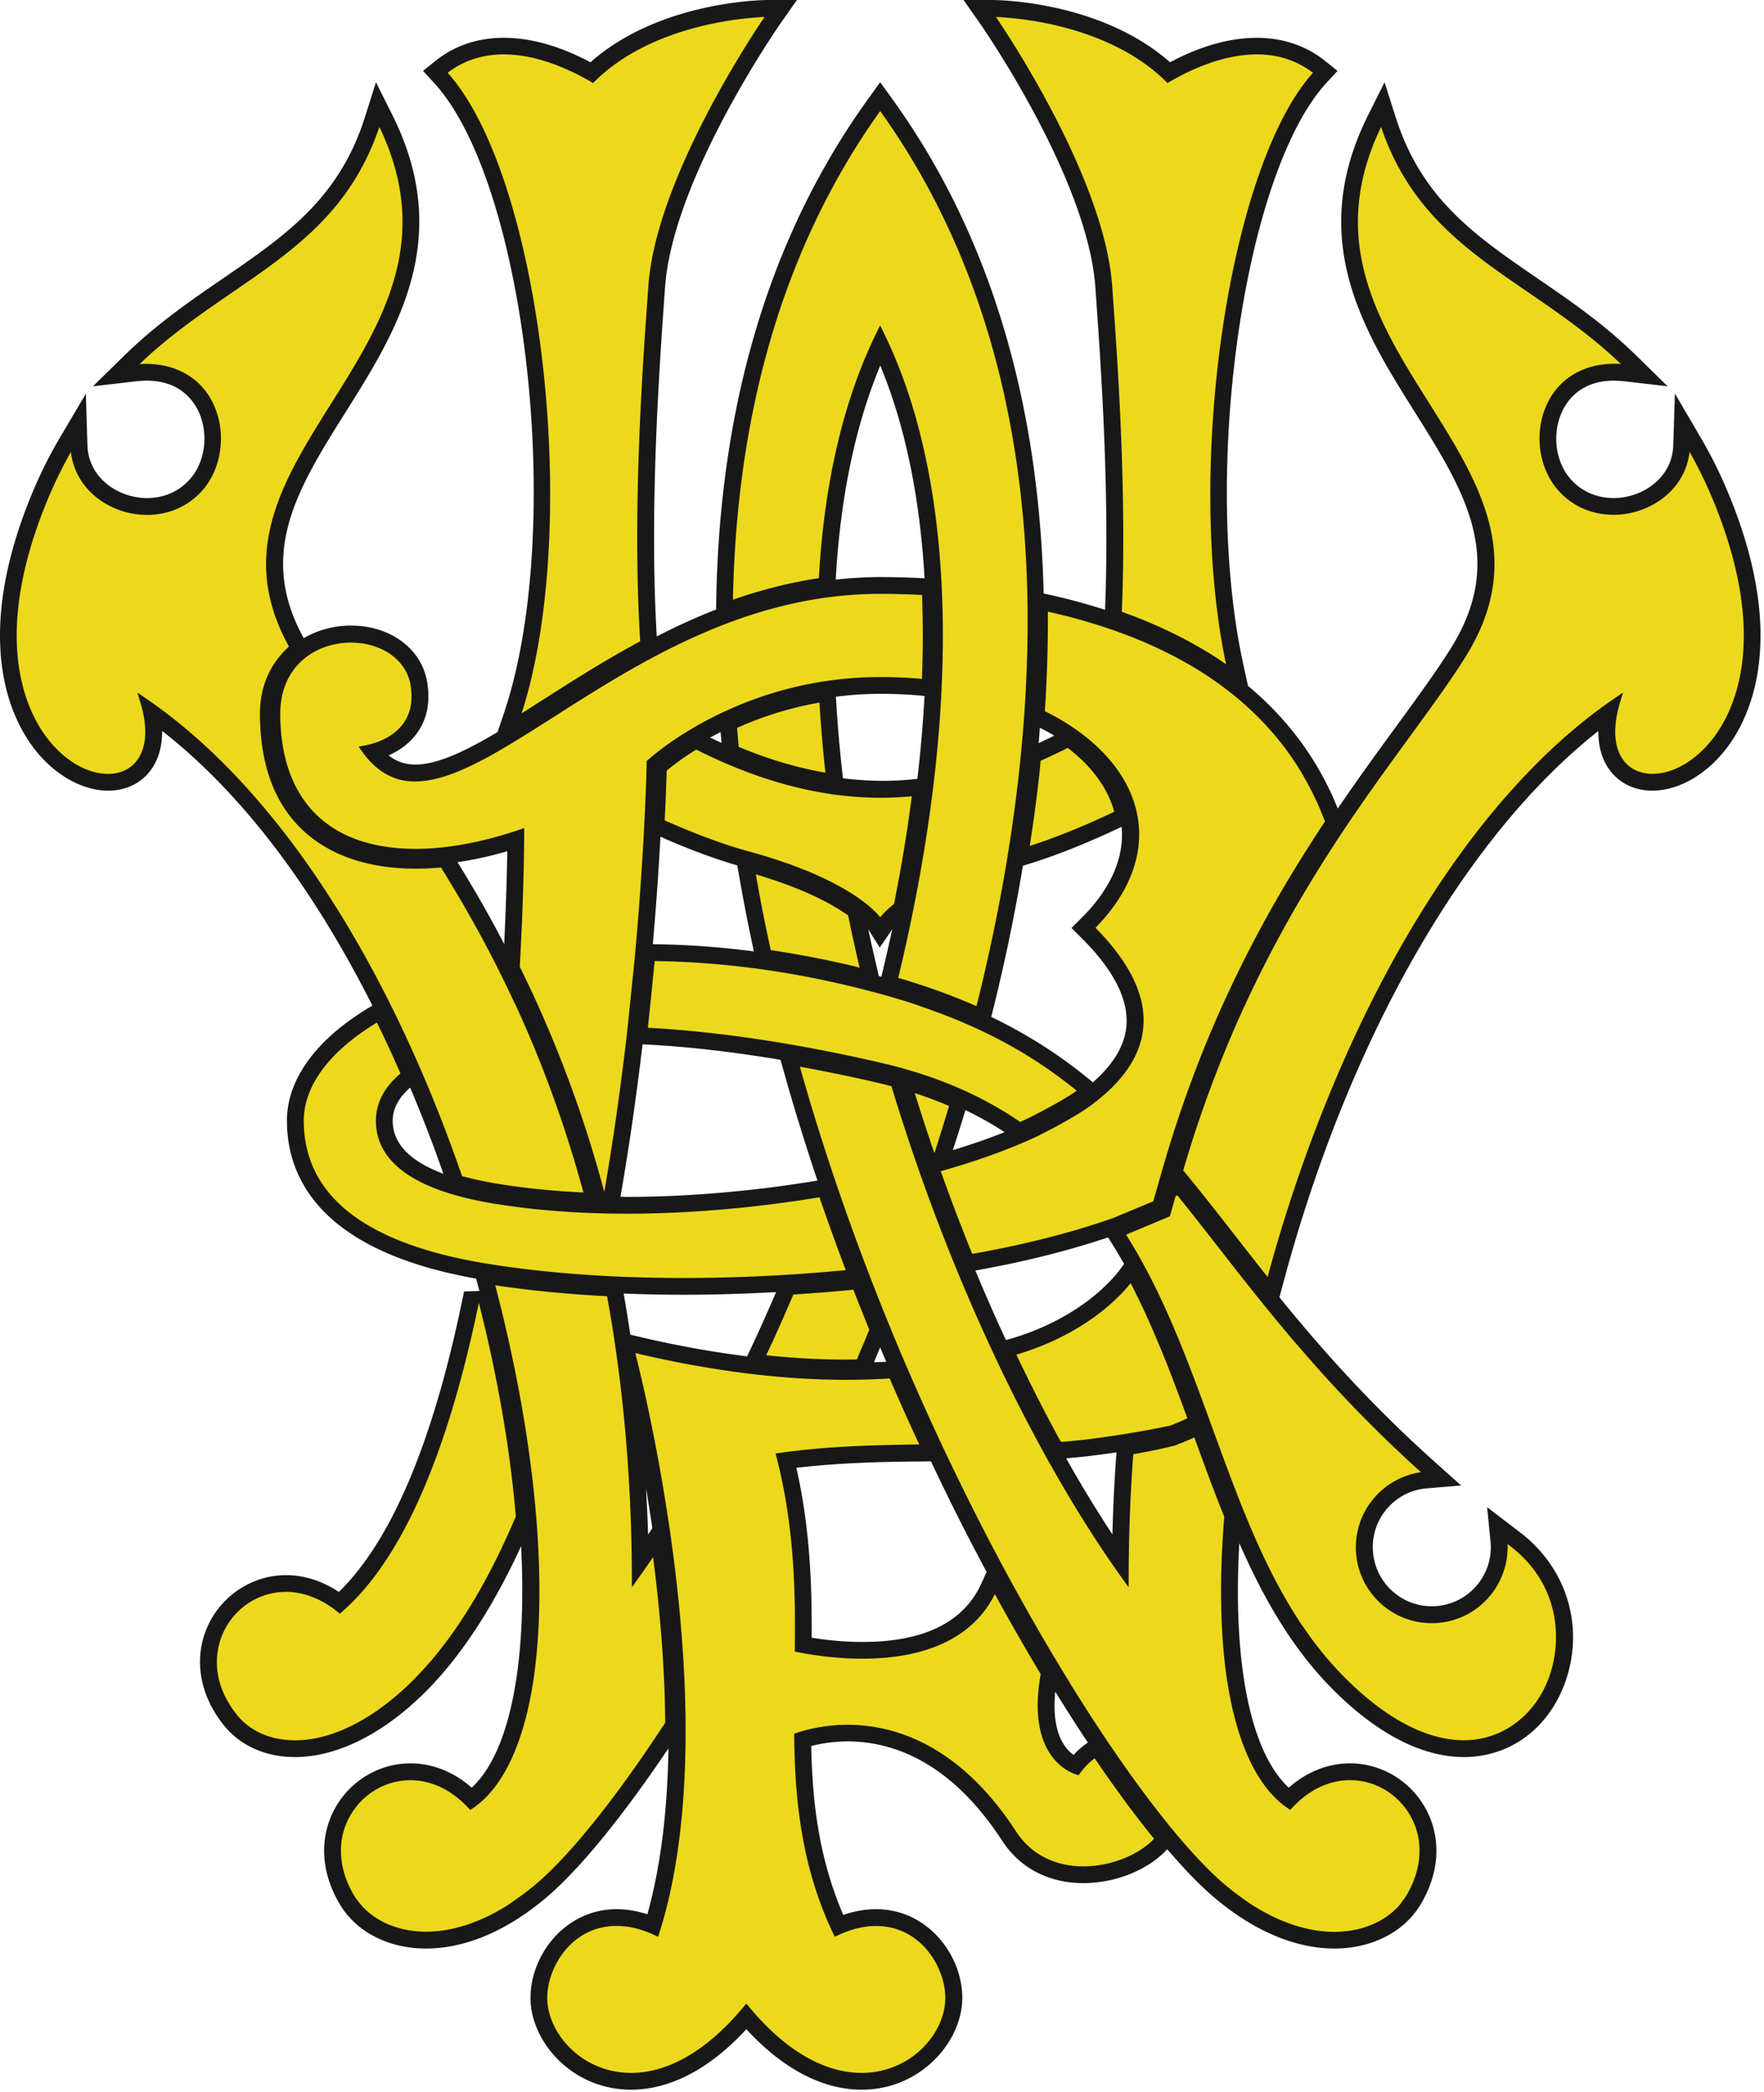
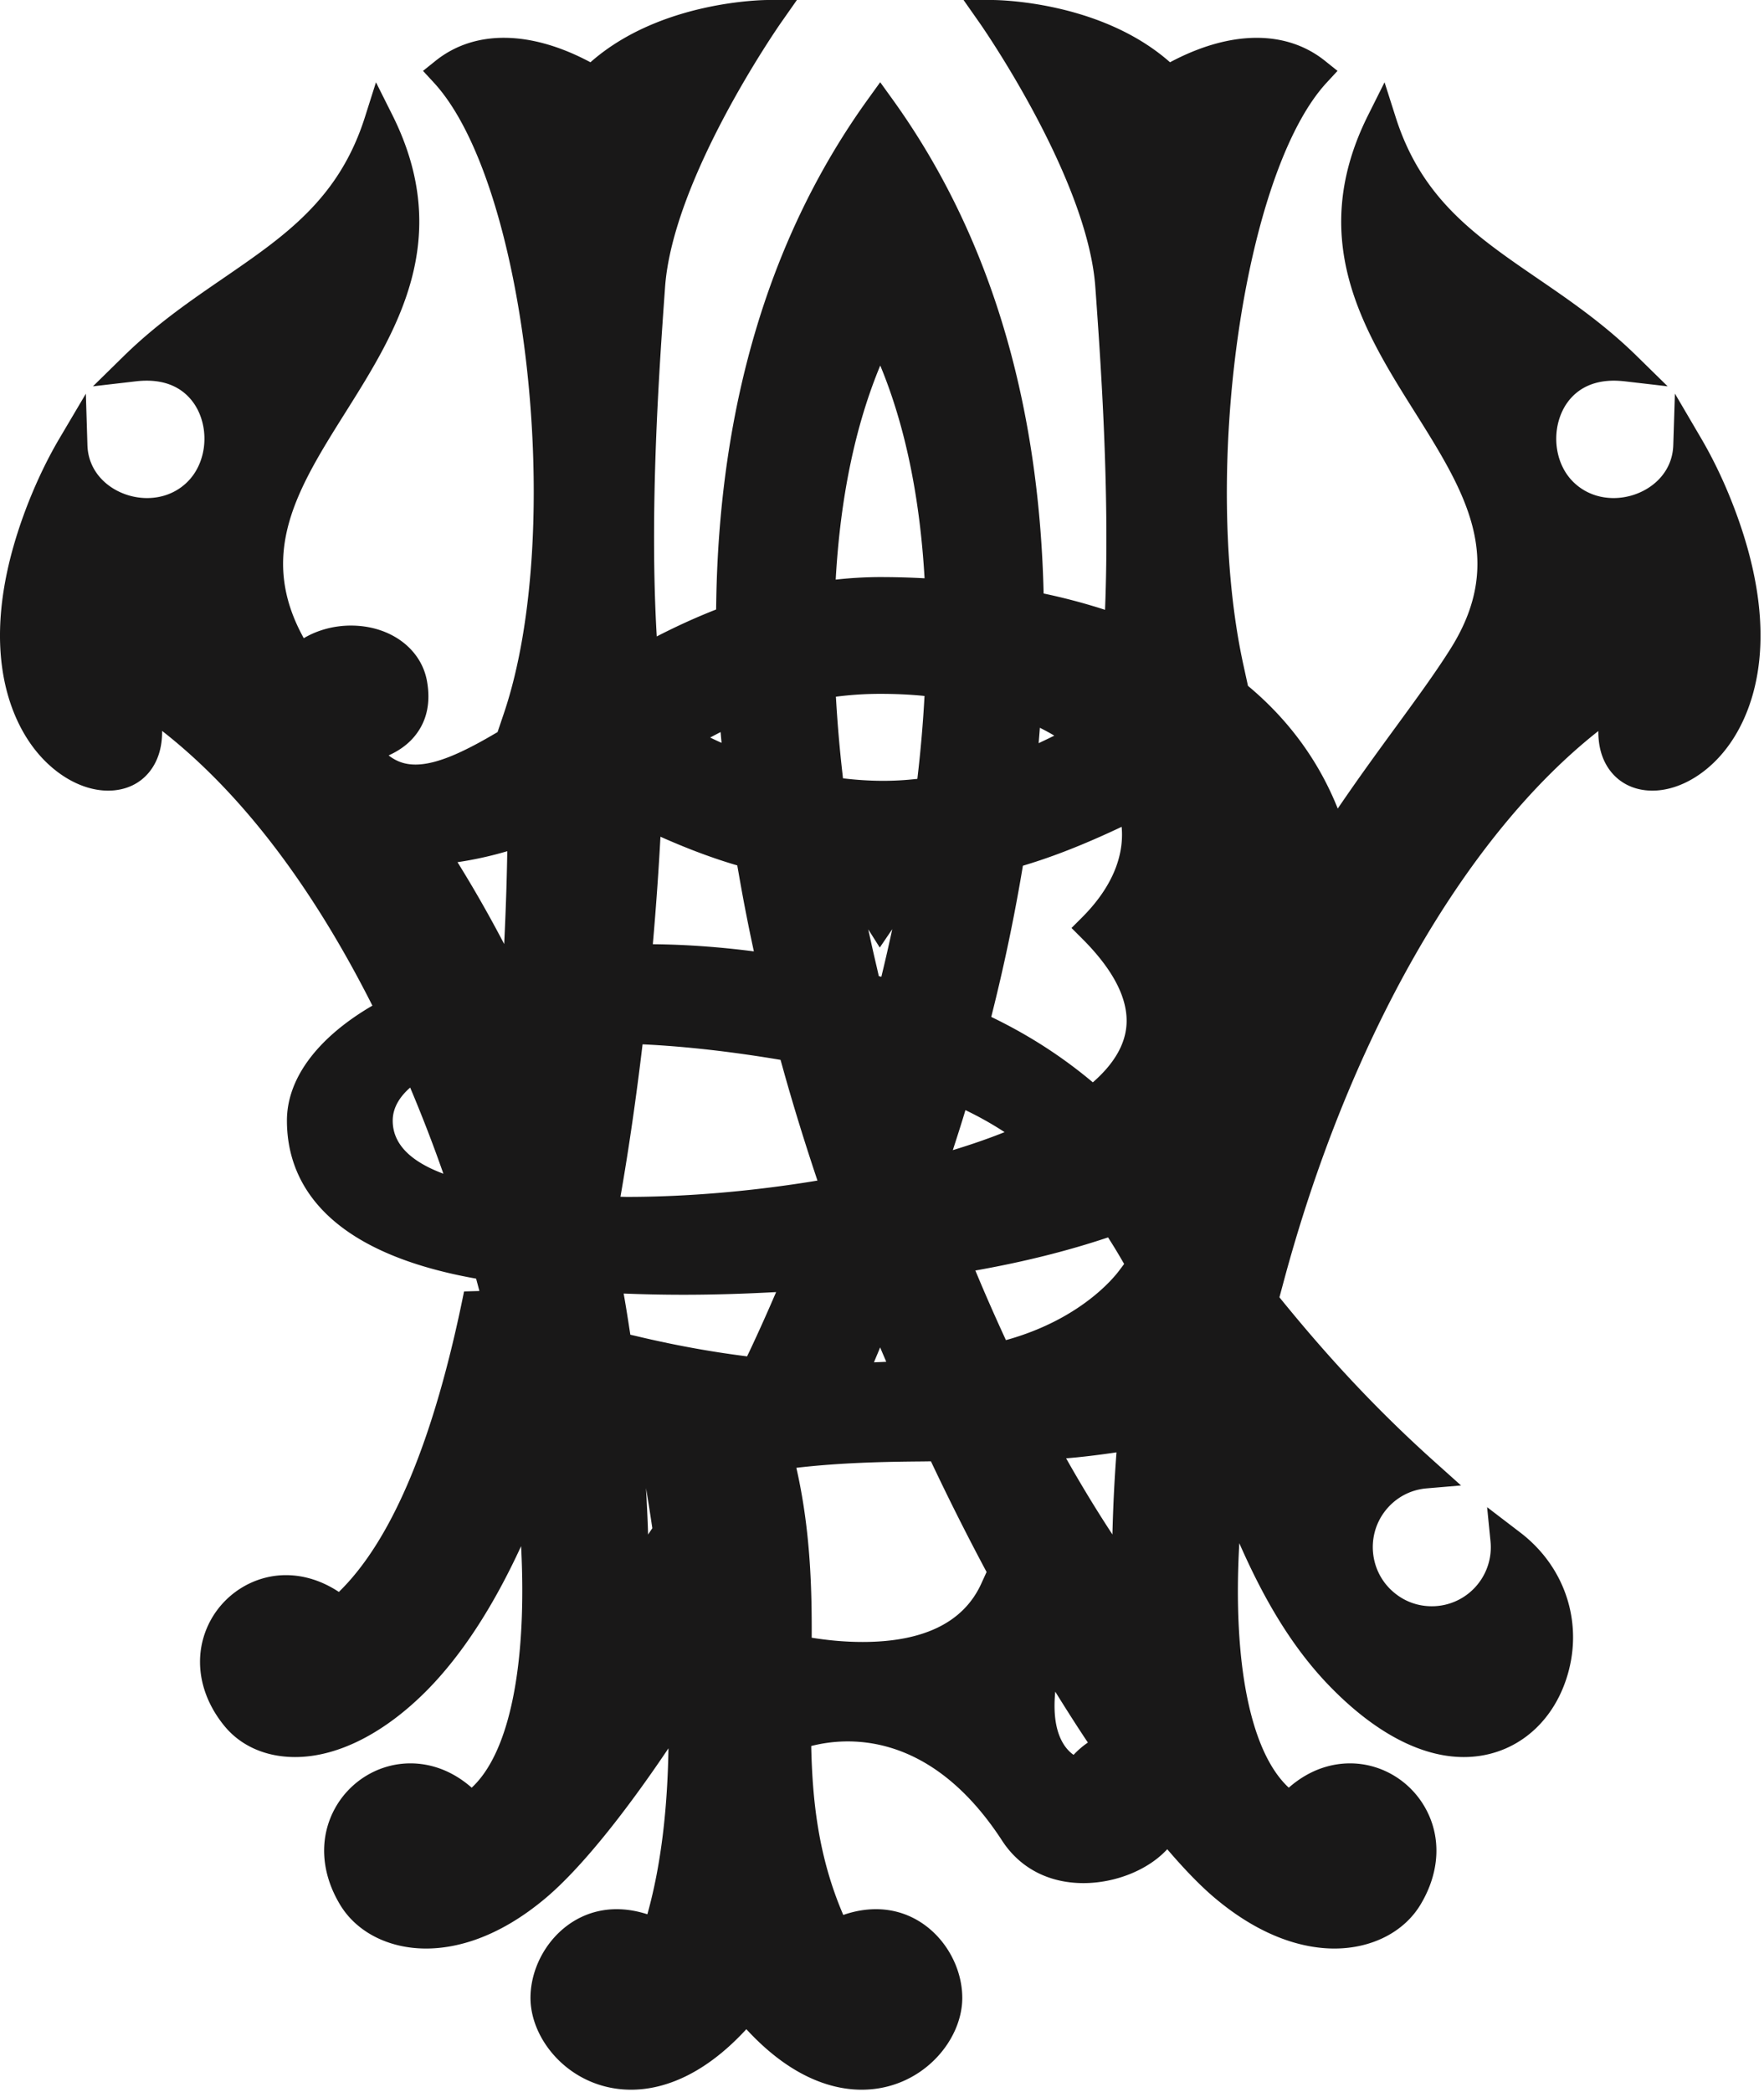
<svg xmlns="http://www.w3.org/2000/svg" width="291" height="345" viewBox="0 0 291 345">
  <title>wrfu-logo-colour</title>
  <g fill-rule="nonzero" fill="none">
    <path d="M285.753 82.92c-1.48-3.78-3.21-7.37-5.14-10.66l-4.31-7.35-.27 8.51c-.17 5.46-5.14 8.72-9.84 8.72-2.8 0-5.31-1.11-7.08-3.11-2.52-2.86-3.11-7.41-1.45-11.08.87-1.93 3.15-5.17 8.57-5.17.56 0 1.14.04 1.74.1l7.13.83-5.13-5.03c-5.33-5.22-10.92-9.06-16.34-12.77-10.26-7.03-19.11-13.1-23.39-26.57l-1.84-5.77-2.71 5.42c-10.23 20.45-.7 35.61 7.71 48.98 8.14 12.97 15.18 24.16 5.95 38.92-2.38 3.8-5.41 7.96-8.93 12.78-3.02 4.13-6.33 8.66-9.74 13.68-3.15-7.89-8.13-14.67-14.81-20.24l-.74-3.38c-7-31.9.05-81.3 13.72-96.1l1.79-1.94-2.06-1.65c-6.44-5.16-15.66-5.05-25.57.23C181.533.13 164.433 0 163.683 0h-4.73l2.72 3.88c.18.26 17.74 25.42 19.02 43.48l.08 1.09c.81 11.41 2.31 32.56 1.52 52.12-2.94-.95-6.02-1.79-9.24-2.5l-.89-.19c-.66-28.15-7.26-57-24.97-81.56l-1.99-2.76-1.99 2.76c-16.11 22.33-24.54 50.25-25.06 82.98l-.02 1.22c-3.4 1.33-6.66 2.83-9.79 4.44-1.24-20.94.42-44.28 1.32-56.9l.05-.7c1.29-18.05 18.86-43.22 19.03-43.48l2.72-3.88h-4.73c-.75 0-17.85.13-29.33 10.27-9.9-5.29-19.13-5.39-25.56-.23l-2.06 1.65 1.79 1.94c15.32 16.61 21.7 73.93 11.57 103.96l-1.06 3.14c-5.29 3.14-9.91 5.36-13.54 5.36-1.69 0-3.13-.48-4.43-1.51 1.56-.7 3.27-1.79 4.55-3.5 1.78-2.35 2.38-5.27 1.79-8.67-.93-5.44-6.09-9.24-12.56-9.24-2.67 0-5.42.68-7.78 2.08-7.74-13.96-.95-24.78 6.91-37.29 8.41-13.38 17.93-28.53 7.71-48.98l-2.71-5.41-1.83 5.77c-4.28 13.47-13.14 19.53-23.39 26.57-5.41 3.71-11.01 7.55-16.34 12.77l-5.13 5.03 7.14-.83c.6-.07 1.18-.1 1.74-.1 5.43 0 7.7 3.24 8.58 5.17 1.66 3.67 1.06 8.22-1.46 11.08-1.77 2.01-4.28 3.11-7.08 3.11-4.7 0-9.66-3.26-9.83-8.72l-.26-8.49-4.32 7.31c-1.93 3.26-3.66 6.85-5.17 10.66-8.5 21.65-3.52 34.06.21 39.52 3.35 4.92 8.32 7.97 12.95 7.97 2.97 0 5.49-1.22 7.09-3.46.96-1.33 1.85-3.38 1.82-6.39 15.14 11.83 26.51 29.1 34.69 45.31l-.38.22c-8.84 5.26-13.72 11.91-13.72 18.74 0 9.41 5.48 21.49 31.21 26.06l.36 1.35.18.69-2.53.07c-4.88 24.29-11.82 40.95-20.65 49.56-2.75-1.82-5.74-2.77-8.73-2.77-5.41 0-10.43 3.2-12.79 8.16-2.53 5.33-1.56 11.57 2.61 16.68 2.71 3.33 6.86 5.16 11.69 5.16h.01c7.01 0 14.76-3.93 21.8-11.06 5.7-5.79 10.89-13.76 15.47-23.72.99 19.13-1.77 33.94-8.15 39.83-3.73-3.27-7.48-4.01-10.11-4.01-5.09 0-9.83 2.8-12.37 7.29-2.73 4.85-2.45 10.69.78 16.04 2.73 4.52 8.03 7.21 14.18 7.21 4.53 0 11.66-1.47 19.92-8.49 5.44-4.64 12.51-13.3 20.06-24.53-.15 9.58-1.14 19.02-3.48 27.37-1.72-.56-3.42-.84-5.07-.84-8.5 0-14.21 7.56-14.21 14.63 0 7.16 6.81 15.14 16.6 15.14 4.59 0 11.48-1.8 19.01-9.98 7.53 8.18 14.42 9.98 19.02 9.98 9.78 0 16.6-7.97 16.6-15.14 0-7.07-5.71-14.63-14.23-14.63-1.76 0-3.56.31-5.4.95-4.18-9.71-5.1-19.08-5.29-27.86 5.53-1.42 19.49-2.84 31.5 15.62 2.93 4.51 7.69 6.99 13.41 6.99 5.3 0 10.71-2.19 13.82-5.59 2.81 3.28 5.39 5.95 7.67 7.89 8.25 7.01 15.38 8.49 19.9 8.49 6.15 0 11.46-2.7 14.19-7.21 3.23-5.34 3.52-11.19.78-16.03-2.54-4.5-7.29-7.3-12.38-7.3-2.63 0-6.38.74-10.11 4.01-6.31-5.83-9.28-20.5-8.16-40.32 3.86 8.78 8.51 17.06 15.1 23.78 7.35 7.51 14.94 11.49 21.93 11.49 7.75 0 14.2-4.87 16.85-12.69 3.04-8.97.08-18.52-7.52-24.33l-5.48-4.19.56 5.64a9.71 9.71 0 0 1-2.01 6.95 9.693 9.693 0 0 1-7.68 3.75c-2.19 0-4.27-.71-5.99-2.07-4.23-3.3-4.98-9.43-1.69-13.66 1.69-2.16 4.12-3.48 6.84-3.71l5.67-.48-4.24-3.8c-10.78-9.65-18.85-18.77-25.72-27.23l.55-2.04c10.76-40.41 29.98-73.97 52.06-91.35-.03 3 .86 5.04 1.82 6.37 1.61 2.23 4.13 3.46 7.09 3.46 4.64 0 9.6-3.05 12.95-7.97 3.74-5.46 8.72-17.87.22-39.5m-156.6 93.27c1.74 6.25 3.66 12.42 5.7 18.51-10.63 1.76-21.49 2.69-31.43 2.69-.36 0-.71-.02-1.07-.02 1.4-8 2.61-16.44 3.65-25.14l.42.02c6.95.35 14.42 1.21 22.34 2.54l.39 1.4Zm24.42 64.81c3.01 6.37 6.09 12.48 9.18 18.25l-.89 1.95c-2.91 6.36-9.49 9.59-19.57 9.59-3.18 0-6.1-.33-8.39-.7.04-8.4-.24-17.93-2.53-28.02 7.08-.83 14.15-1 20.79-1.05l1.41-.02Zm-49.59-20.88c-.35-2.28-.7-4.55-1.1-6.79 3.21.13 6.49.2 9.87.2 5.03 0 10.14-.16 15.28-.44-1.42 3.31-2.88 6.56-4.33 9.64l-.46.96c-5.89-.74-11.99-1.84-18.3-3.35l-.96-.22Zm40.53 3.73c.23-.54.46-1.09.68-1.64.33.8.67 1.58 1.01 2.37-.67.04-1.35.06-2.03.09l.34-.82Zm-61.34-68.16a208.06 208.06 0 0 0-7.7-13.5c2.65-.39 5.39-.98 8.21-1.81-.05 3.22-.18 8.59-.51 15.31m85.57-12.91 1.48-.46c4.45-1.4 9.43-3.41 14.81-5.96.46 5.03-1.76 10.17-6.53 14.94l-1.74 1.74 1.74 1.74c5.16 5.15 7.62 9.94 7.33 14.24-.22 3.27-2.07 6.44-5.55 9.48l-.59-.49c-4.93-4.06-10.26-7.45-16.17-10.3l.18-.72c1.9-7.58 3.63-15.71 5.04-24.21m-24.12 16.66c-.51-2.16-.96-4.18-1.39-6.17l1.9 3 2.06-3.03c-.55 2.54-1.13 5.09-1.76 7.68l-.04.17c-.14-.04-.28-.07-.42-.11l-.35-1.54Zm14.64 23.64a56.25 56.25 0 0 1 6.46 3.63c-2.62 1.05-5.48 2.04-8.54 2.97.71-2.19 1.42-4.39 2.08-6.6m-7.93-54.63-.81.08c-3.72.38-7.55.3-11.46-.17l-.09-.82c-.46-4-.81-8.09-1.05-12.18l-.03-.46c2.32-.3 4.76-.47 7.31-.47 2.43 0 4.7.1 6.95.31l.36.04c-.24 4.44-.63 9-1.18 13.67m-32.46-7.72.03.35c.04.47.09.95.13 1.43-.63-.28-1.25-.57-1.88-.88.55-.29 1.13-.59 1.72-.9m-9.92 17.26c4.56 2.03 8.81 3.61 12.67 4.73l.26 1.46c.74 4.3 1.58 8.57 2.48 12.72-5.59-.72-11.14-1.13-16.61-1.18h-.06c.6-6.83 1-12.89 1.26-17.73m73.84 66.08.45.71c.76 1.2 1.49 2.43 2.2 3.67l-.83 1.11c-.97 1.29-6.37 7.88-18.07 11.28l-.6.17c-1.73-3.75-3.42-7.57-5.04-11.48 7.93-1.4 15.23-3.23 21.89-5.46m1.39 35.45c-.33 4.38-.56 8.91-.67 13.54-2.59-3.94-5.15-8.15-7.64-12.56 2.49-.19 5.39-.55 8.31-.98m-10.26-118.2c-.86.43-1.73.84-2.58 1.24.07-.84.14-1.69.2-2.54.81.41 1.62.84 2.38 1.3m-28.71-61.04c4.12 9.93 6.54 21.77 7.31 35.09-2.35-.13-4.82-.2-7.31-.2a68 68 0 0 0-7.35.42c.76-13.52 3.22-25.37 7.35-35.31m-72.07 133.29c-5.55-2.07-8.36-4.99-8.36-8.75 0-1.97.99-3.8 2.88-5.46 2.19 5.19 4.01 9.99 5.48 14.21m33.43 51.86c.35 2.1.7 4.31 1.04 6.6l-.7 1.04c-.07-2.57-.21-5.11-.34-7.64m72.66 42.11c-.74.53-1.46 1.15-2.13 1.87-1.48-1.03-3.68-3.73-3.02-10.42 1.82 2.93 3.61 5.75 5.38 8.39l-.23.16Z" fill="#191818" />
-     <path d="M126.123 2.8c-2.54 3.74-17.93 27.08-19.17 44.37l-.03.48c-.93 12.83-2.65 36.68-1.31 58.11-5.9 3.17-11.4 6.68-16.27 9.79l-1.29.82-.17.11-1.83 1.16c9.93-30.79 3.32-88.33-12.2-105.64 2.62-2.01 5.74-3.03 9.26-3.03 4.3 0 9.25 1.55 14.31 4.48l.41.24.34-.33c9.51-9.34 24.73-10.43 27.95-10.56m38.17 0c3.22.12 18.44 1.22 27.97 10.56l.34.33.41-.24c5.06-2.93 10.01-4.48 14.31-4.48 3.52 0 6.64 1.02 9.27 3.03-13.88 15.48-21.16 65.1-14.34 97.54-4.96-3.44-10.74-6.35-17.19-8.64.83-19.85-.7-41.26-1.52-52.79l-.07-.94c-1.25-17.3-16.64-40.64-19.18-44.37m-59.49 220.35c12.4 2.93 24.1 4.41 34.77 4.41 2.44 0 4.86-.08 7.19-.23 1.72 3.97 3.32 7.54 4.89 10.89-8.52.09-15.72.36-23.01 1.39l-.7.1.18.68c2.95 11.52 3.09 22.28 3 31.47l-.01.52.52.1c2.48.49 6.35 1.07 10.67 1.07 7.58 0 17.44-1.86 21.81-10.65 2.46 4.48 5 8.92 7.56 13.18-.03.18-.06.36-.09.6l-.06.36c-1.89 12.43 4.64 15.16 5.97 15.59l.43.13.27-.36c.72-.96 1.52-1.78 2.39-2.42 3.4 5 6.69 9.46 9.8 13.27-2.6 2.73-7.24 4.55-11.66 4.55-4.74 0-8.67-2.04-11.08-5.72-9.47-14.57-20.36-17.63-27.83-17.63-3.9 0-6.92.84-8.38 1.33l-.43.15.01.45c.11 8.23.73 17.99 4.52 28.01l.11.28c.54 1.42 1.15 2.82 1.79 4.17l.27.56.56-.26c2.16-1 4.26-1.51 6.24-1.51 7.46 0 11.44 6.89 11.44 11.86 0 5.85-5.68 12.37-13.82 12.37-4.33 0-11.05-1.88-18.53-10.86l-.48-.57-.48.57c-7.48 8.98-14.2 10.86-18.53 10.86-3.76 0-7.31-1.43-9.97-4.02-2.42-2.35-3.86-5.47-3.86-8.36 0-4.97 3.98-11.86 11.45-11.86 1.97 0 4.06.5 6.2 1.49l.65.29.21-.68c.41-1.26.8-2.65 1.26-4.45 2.54-10.26 3.51-22.78 2.86-37.33-1.18-25.87-7.11-49.91-8.1-53.79m-23.1-11.18c5.74.86 11.94 1.47 18.43 1.8.44 2.3.84 4.7 1.21 7.17h-.01l.11.72c1.8 12.12 2.74 24.96 2.79 38.16l.01 1.95 1.13-1.59c.78-1.09 1.57-2.22 2.36-3.39.9 6.99 1.51 13.72 1.8 20.01l.02.4.01.23c.1 2.19.15 4.41.17 6.68-8.08 12.36-15.66 21.82-21.35 26.64-1.1.93-2.28 1.82-3.59 2.71l-.8.58c-4.6 2.96-9.34 4.53-13.7 4.53-4.35 0-8.26-1.59-10.7-4.38l-.09-.09-.38-.49-.15-.19c-.18-.23-.35-.47-.5-.71-2.7-4.46-2.96-9.28-.73-13.23 2.05-3.63 5.86-5.89 9.96-5.89 2.4 0 6 .79 9.51 4.52l.37.39.44-.3c4.92-3.34 8.37-10.6 9.96-21.05 2.19-14.58.75-34.45-4.05-55.93l-.08-.39c-.7-3.08-1.42-6.05-2.15-8.86m50.25-36.05c4.05.73 8.28 1.6 12.58 2.59.81.19 1.65.39 2.53.64 4.39 14.5 9.74 28.66 15.92 42.11l.07.15c6.74 14.68 14.35 28.09 22 38.79l1.13 1.58.01-1.95c.02-6.92.28-13.65.76-20 2.35-.41 4.58-.86 6.62-1.38l.56-.14-.01-.05c.39-.14.94-.34 1.56-.61.4-.17.85-.36 1.34-.6.53 1.45 1.05 2.91 1.59 4.35 1 2.73 2.1 5.66 3.35 8.74-.84 10.28-.68 19.37.47 27.01l.05.29c1.61 10.26 5.04 17.43 9.92 20.75l.44.3.36-.39c3.51-3.73 7.1-4.52 9.51-4.52 4.09 0 7.91 2.26 9.96 5.9 2.23 3.94 1.96 8.77-.73 13.23-.16.26-.33.48-.51.72l-.16.2-.3.45-.04.04c-2.44 2.84-6.39 4.48-10.81 4.48-4.34 0-9.05-1.55-13.64-4.49l-.07-.04-.85-.59c-1.33-.92-2.49-1.81-3.54-2.7-6.72-5.71-16.04-17.85-25.61-33.35h.02l-.59-.95c-10.12-16.51-19.78-35.54-27.95-55.04l-.3-.72c-6.24-15.03-11.5-30.1-15.64-44.8m62.27 21.22c2.17 2.67 4.32 5.43 6.65 8.41 3.93 5.04 8 10.26 12.74 15.81l.19.21c6.78 7.92 13.35 14.68 20.61 21.22-3.18.46-6.1 2.14-8.08 4.68a12.456 12.456 0 0 0-2.57 9.23 12.47 12.47 0 0 0 4.72 8.34c2.22 1.73 4.88 2.65 7.69 2.65 3.89 0 7.49-1.76 9.87-4.81 1.84-2.36 2.77-5.27 2.65-8.24l.42.32c8.25 6.29 8.62 15.57 6.44 21.61l-.07.22-.16.39c-2.45 6.06-7.76 9.82-13.84 9.82-6.03 0-12.72-3.47-19.34-10.04l-.06-.05-.56-.57c-10.56-10.78-15.86-25.33-21.47-40.71-1.53-4.2-3.43-9.42-5.42-14.28l-.08-.19c-2.89-7.05-5.69-12.64-8.79-17.54l6.95-2.91.28-.11.08-.29.86-3.05.29-.12m-115.23 17.73c.5 1.99 1.01 4.08 1.5 6.22l.02.07.12.57c2.21 9.89 3.7 19.4 4.46 28.35-4.74 11.2-10.18 20.03-16.21 26.26l-.53.57-.07.06c-6.45 6.47-13.42 10.04-19.6 10.04-3.98 0-7.37-1.47-9.55-4.14-1.42-1.76-2.42-3.65-2.95-5.63l-.05-.16-.09-.44c-.73-3.46.07-7 2.2-9.72 2.19-2.79 5.44-4.39 8.92-4.39 2.9 0 5.83 1.13 8.49 3.26l.42.33.4-.35c8.86-7.74 15.96-22.7 21.09-44.45l.06-.24c.47-2.01.92-4.05 1.37-6.21m-16.81-46.23c1.39 2.83 2.69 5.65 3.88 8.4-2.69 2.27-4.05 4.89-4.05 7.77 0 6.97 6.57 11.57 19.53 13.7 6.68 1.09 14.04 1.65 21.87 1.65 10.06 0 21.04-.93 31.77-2.71 1.38 4.01 2.84 8.05 4.34 12.02-9 .86-18.01 1.29-26.77 1.29-12.07 0-23.12-.82-32.83-2.43-19.78-3.3-29.81-11.21-29.81-23.51 0-5.76 4.29-11.49 12.07-16.18m88.72 11.63c1.96.64 3.87 1.35 5.66 2.13-.77 2.57-1.58 5.18-2.42 7.77-1.04-3.01-2.1-6.26-3.24-9.9m-42.91-21.77c12.06.14 24.55 1.95 37.13 5.38 1.94.53 3.79 1.08 5.64 1.68l2.22.79c9.63 3.38 17.47 7.69 24.64 13.53-2.81 1.98-8.07 4.57-8.12 4.59-.4.19-.79.37-1.21.56-6.58-4.52-14.12-7.71-23.02-9.77-13.92-3.21-26.84-5.15-38.39-5.76l.38-3.75h.01l.06-.56.66-6.69m32.78 54.19c.82 2.1 1.65 4.18 2.63 6.61-.19.47-.39.94-.57 1.4l-.07.16-.04.09-.16.39-.52 1.2-.24.59-.45 1.07c-.61.01-1.24.02-1.87.02-4.21 0-8.62-.24-13.09-.72l.91-1.94h.01l.17-.37c1.32-2.9 2.4-5.36 3.39-7.7 3.38-.21 6.71-.48 9.9-.8m45.74-1.08c1.48 2.84 2.93 5.99 4.45 9.58l.08.19.18.44c.19.46.39.91.56 1.34 1.5 3.69 2.89 7.45 4.09 10.73l-.01.01c-.48.23-.98.46-1.48.67-.57.24-1.09.44-1.33.54-5.2 1.09-12.76 2.33-18.04 2.68-2.53-4.6-5-9.44-7.34-14.38 1.73-.52 3.43-1.14 4.99-1.81l.06-.01.06-.03c8.06-3.49 12.28-8.11 13.73-9.95m-61.82-67.41c7.68 2.27 12.21 4.72 14.69 6.41.16.09.31.2.51.34l.02.02c.6 2.92 1.24 5.81 1.89 8.6-4.83-1.19-9.76-2.15-14.65-2.88-.92-4.16-1.75-8.36-2.46-12.49m-9.84-20.58c4.07 2.04 7.94 3.64 11.88 4.91 6.28 2.01 12.49 3.03 18.48 3.03 1.75 0 3.5-.08 5.2-.24-.72 5.66-1.68 11.47-2.93 17.76-1.22.98-1.93 1.76-2.28 2.19-1.12-1.41-6.14-6.61-21.61-10.84-4.1-1.12-8.79-2.85-13.94-5.14.16-3.08.24-5.5.29-7.05l.01-.36c.01-.3.02-.57.03-.8.37-.3.85-.69 1.43-1.13 1.09-.81 2.25-1.59 3.44-2.33m61.27-.28c2 1.51 3.66 3.17 4.95 4.96l.09.11c1.23 1.73 2.13 3.56 2.65 5.46-5.05 2.4-9.74 4.29-13.94 5.64.63-4.05 1.13-7.74 1.52-11.26.07-.63.13-1.25.19-1.86l.09-.93c1.55-.69 3.05-1.4 4.45-2.12m-3.26-22.47c20.09 4.5 34.26 13.59 42.13 27.03h-.01l.52.93c1.2 2.17 2.23 4.4 3.07 6.64-.73 1.1-1.46 2.22-2.19 3.37-5.59 8.69-10.3 17.27-14.39 26.23l-.11.23c-4 8.79-7.4 18.06-10.12 27.53l-1.52 5.29-6.52 2.72c-6.85 2.42-14.71 4.42-23.34 5.95-1.8-4.44-3.55-9.02-5.19-13.64 5.95-1.67 11.24-3.58 15.76-5.68.7-.34 6.92-3.45 9.49-5.54 6.52-4.94 9.17-10.51 7.9-16.56-.85-3.95-3.42-8.11-7.63-12.36 7.74-7.88 9.33-16.96 4.37-24.95l-.17-.27c-2.67-4.14-7.01-7.77-12.55-10.51.36-5.44.53-10.96.5-16.41m-27.66-2.93c2.21 0 4.53.06 6.9.18.17 4.51.17 9.16-.02 13.84-2.22-.2-4.53-.3-6.88-.3-22.45 0-36.76 12.27-38.32 13.67l-.2.18-.01.28c0 .29-.02 1.02-.05 2.11l-.01.3v.11l-.01.21c-.23 6.52-.74 16.96-1.91 29.63l-.74 7.17-.44 4.33c-1.07 9.38-2.35 18.43-3.83 26.9l-.09-.33a201.234 201.234 0 0 0-10.97-30.71l-.16-.34c-.81-1.79-1.69-3.65-2.72-5.74.65-11.36.72-19.7.73-21.99l.01-.87-.83.28c-6.17 2.08-11.91 3.14-17.1 3.14-10.17 0-17.23-4.04-20.41-11.68l-.01-.01-.23-.59c-1.1-2.88-1.67-6.24-1.67-9.97 0-8.08 6.03-11.76 11.64-11.76 5.09 0 9.14 2.85 9.84 6.93.45 2.61.03 4.81-1.27 6.52-1.89 2.5-5.04 3.3-6.31 3.52l-.98.18.58.81c1.75 2.46 3.76 3.97 6.21 4.64.79.2 1.65.3 2.53.3.82 0 1.69-.09 2.6-.26l.3-.06c5.57-1.15 12.25-5.4 19.98-10.32 14.2-9.07 31.84-20.3 53.85-20.3m82.63-77.01c4.66 13.85 14.16 20.36 24.23 27.25 5.1 3.5 10.37 7.11 15.33 11.85-.36-.03-.71-.04-1.06-.04-5.16 0-9.25 2.48-11.2 6.8-2.09 4.63-1.31 10.4 1.89 14.05 2.31 2.62 5.56 4.06 9.17 4.06 5.74 0 11.77-3.86 12.53-10.38 1.66 2.92 3.15 6.06 4.45 9.38 8.04 20.47 3.51 31.95.08 36.96-2.84 4.17-6.92 6.76-10.65 6.76-2.05 0-3.78-.82-4.84-2.31-1.07-1.48-2.03-4.32-.53-9.4l.51-1.69-1.46.99c-5.08 3.47-10.06 7.78-14.79 12.79l-.12.12c-9.22 9.77-17.67 22.22-25.09 37.01h-.01l-.17.35c-6.85 13.72-12.73 29.31-16.99 45.12-1.88-2.37-3.67-4.66-5.41-6.89-2.28-2.93-4.65-5.96-7.01-8.86l-1.14-1.4-.29-.36-.1.05c2.68-9.25 6.08-18.37 10.09-27.12l.13-.27.17-.36c7.26-15.66 15.57-27.99 22-36.98l.1-.13c1.67-2.34 3.29-4.56 4.83-6.68l.17-.23c3.56-4.88 6.64-9.09 9.08-13 10.15-16.24 2.32-28.69-5.96-41.87-8.33-13.22-16.92-26.88-7.94-45.57m-92.65 94.94c.22 3.72.55 7.61.98 11.56-4.62-.8-9.42-2.22-14.29-4.25-.1-1.05-.19-2.09-.28-3.14a57.55 57.55 0 0 1 13.59-4.17m-72.6-94.94c8.97 18.69.39 32.35-7.92 45.57-7.99 12.72-15.54 24.73-6.99 40.13-2.23 2-4.79 5.51-4.79 11.09 0 3.92.55 7.49 1.61 10.61l.04.11c3.35 9.56 11.9 14.82 24.05 14.82 1.35 0 2.75-.06 4.17-.19 4.69 7.53 8.65 14.84 12.12 22.33l.19.36c4.52 9.79 8.28 20.18 11.18 30.9-5.02-.23-9.79-.72-14.17-1.44-2.16-.36-4.13-.78-5.85-1.26-3.51-10.16-7.54-19.79-11.98-28.63l-.11-.23c-7.45-14.82-15.92-27.29-25.18-37.07l-.26-.28c-4.72-4.94-9.63-9.16-14.56-12.53l-1.46-.99.51 1.69c1.51 5.09.55 7.92-.52 9.4-1.07 1.49-2.79 2.31-4.84 2.31-3.73 0-7.81-2.59-10.66-6.76-3.42-5.02-7.95-16.49.08-36.96 1.3-3.31 2.8-6.45 4.45-9.37.77 6.52 6.81 10.38 12.54 10.38 3.61 0 6.87-1.44 9.17-4.06 3.2-3.65 3.97-9.43 1.88-14.06-1.95-4.31-6.04-6.79-11.19-6.79-.35 0-.71.01-1.07.04 4.97-4.75 10.24-8.36 15.35-11.86 10.05-6.9 19.55-13.41 24.21-27.26m82.62-2.62c20.14 28.13 27.83 64.98 22.85 109.53l-.04.34-.03.28c-1.33 11.73-3.58 24.06-6.69 36.67h-.01l-.12.49-.04.15c-.01.05-.02.1-.04.16-.6-.26-1.21-.53-1.82-.78l-.1-.03c-3.39-1.42-6.99-2.68-10.98-3.85 2.72-11.31 4.72-22.37 5.93-32.88l.02-.13c3.44-29.94.54-55.34-8.38-73.46l-.56-1.15-.56 1.15c-5.45 11.07-8.66 24.71-9.55 40.55-4.69.7-9.45 1.9-14.17 3.55.6-31.78 8.77-58.89 24.29-80.59" fill="#ECD91D" />
  </g>
</svg>